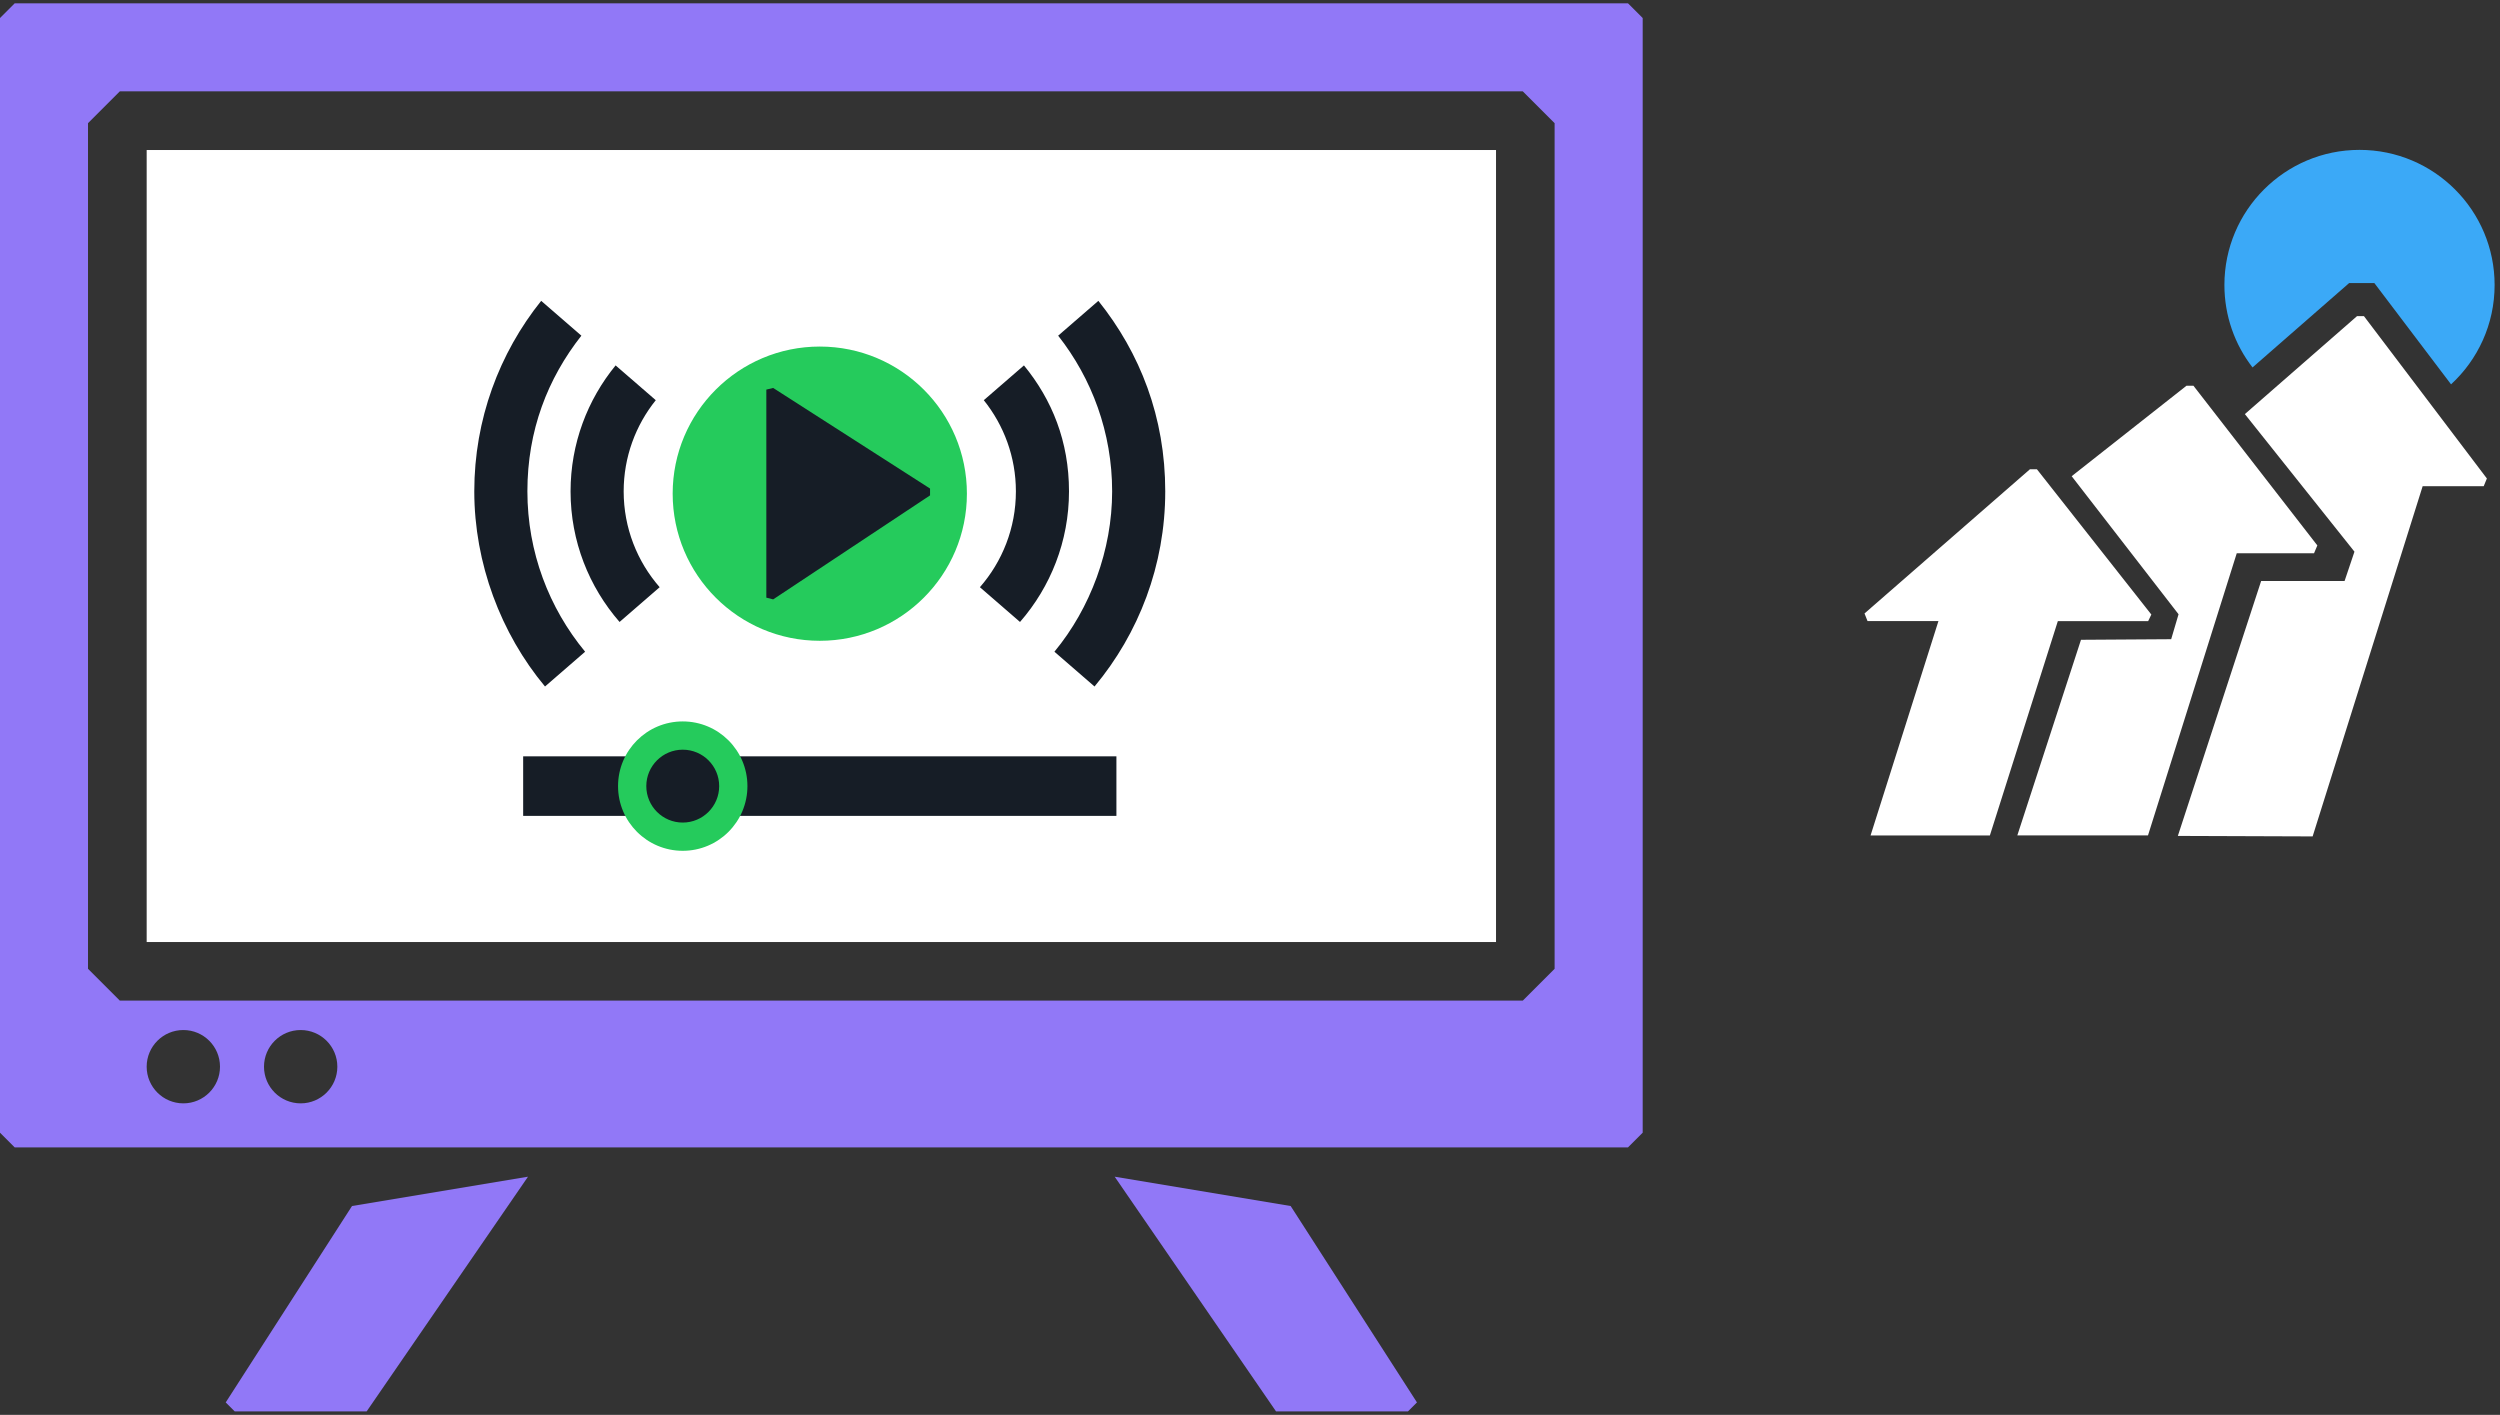
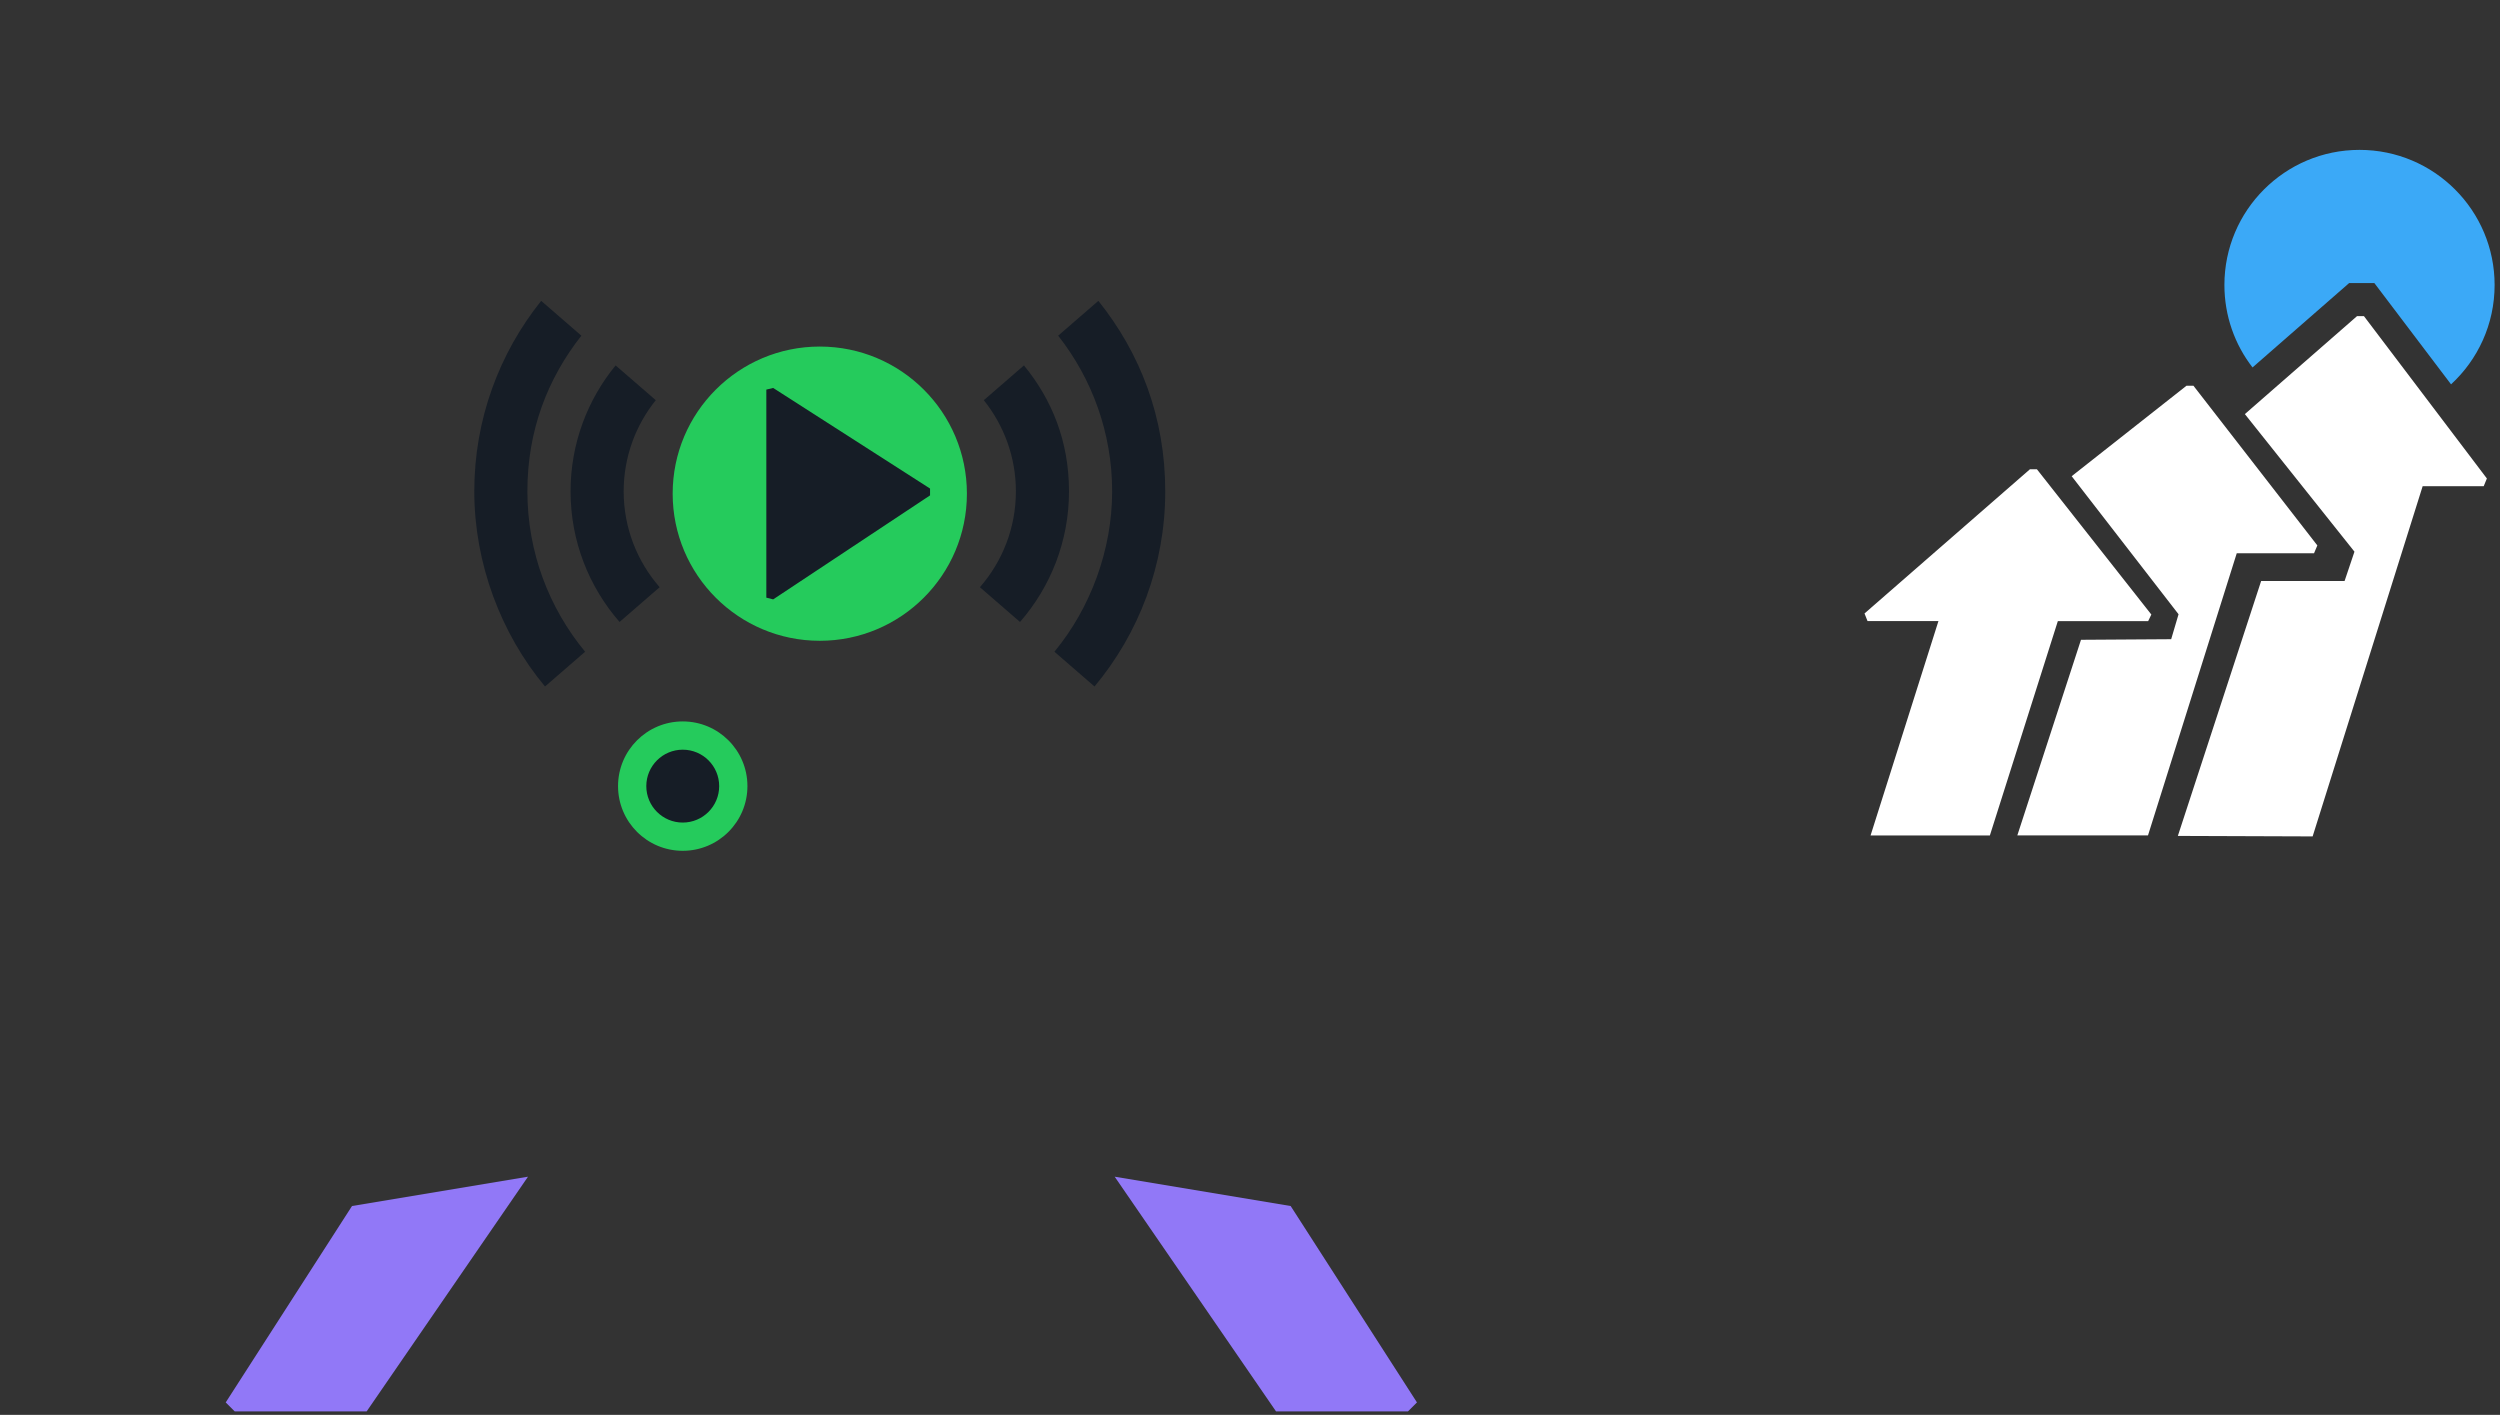
<svg xmlns="http://www.w3.org/2000/svg" width="417" height="236" viewBox="0 0 417 236" fill="none">
  <rect x="0" y="0" width="417" height="236" fill="#333333" stroke="none" />
  <path d="M394.308 52.734H393.148L374.443 69.071L392.724 92.018L391.076 96.91H377.159L363.266 139.432L385.748 139.513L404.099 81.096H414.284C414.47 80.643 414.65 80.191 414.812 79.813L394.308 52.734ZM373.103 92.285H385.981L386.532 90.979L365.866 64.341H364.705L345.554 79.43L363.382 102.458L362.152 106.619L347.109 106.718L336.489 139.345H358.286C358.286 139.345 372.464 94.281 373.091 92.279H373.103V92.285ZM343.244 103.602H358.315L358.844 102.505L339.756 78.27H338.595L311 102.325L311.505 103.596H323.332L312.01 139.357H331.91L343.25 103.596H343.244V103.602Z" fill="white" />
  <path d="M375.72 61.289L391.842 47.21H396.038L408.835 64.109C413.304 59.989 416.101 54.093 416.101 47.535C416.101 35.092 406.009 25 393.566 25C381.123 25 371.031 35.092 371.031 47.535C371.031 52.712 372.778 57.488 375.72 61.289Z" fill="#3BA9F7" />
-   <path d="M271.554 191.381L274 188.934V3.006L271.554 0.559H2.446L0 3.006V188.934L2.446 191.381H271.554ZM30.58 184.041C27.204 184.041 24.464 181.301 24.464 177.925C24.464 174.549 27.204 171.809 30.58 171.809C33.956 171.809 36.696 174.549 36.696 177.925C36.696 181.301 33.956 184.041 30.58 184.041ZM50.152 184.041C46.776 184.041 44.036 181.301 44.036 177.925C44.036 174.549 46.776 171.809 50.152 171.809C53.528 171.809 56.268 174.549 56.268 177.925C56.268 181.301 53.528 184.041 50.152 184.041ZM14.679 20.546L19.987 15.238H254L259.309 20.546V161.596L254 166.904H19.987L14.679 161.596V20.546Z" fill="#9178F7" />
  <path d="M88.071 196.273L58.714 201.166L37.65 233.924L39.143 235.416H61.16L88.071 196.273Z" fill="#9178F7" />
  <path d="M212.838 235.416H234.856L236.349 233.924L215.285 201.166L185.928 196.273L212.838 235.416Z" fill="#9178F7" />
-   <path d="M249.536 25.023H24.465V157.131H249.536V25.023Z" fill="white" />
  <path d="M95.17 81.963C95.17 73.996 97.993 66.677 102.684 60.95L109.383 66.752C106.036 70.925 104.028 76.209 104.028 81.963C104.028 88.074 106.295 93.666 110.031 97.947L103.343 103.744C98.258 97.909 95.17 90.293 95.17 81.963ZM97.599 108.71C91.586 101.434 87.969 92.106 87.969 81.953C87.969 71.799 91.343 63.147 96.973 55.989L90.269 50.181C83.289 58.898 79.111 69.948 79.111 81.953C79.111 93.958 83.543 105.677 90.906 114.508L97.594 108.71H97.599ZM170.137 103.744C175.221 97.909 178.309 90.293 178.309 81.963C178.309 73.635 175.486 66.677 170.795 60.95L164.096 66.752C167.443 70.925 169.451 76.209 169.451 81.963C169.451 88.074 167.184 93.666 163.449 97.947L170.137 103.744ZM175.88 108.71L182.568 114.508C189.931 105.677 194.363 94.319 194.363 81.953C194.363 69.586 190.185 58.898 183.205 50.181L176.501 55.989C182.131 63.147 185.505 72.161 185.505 81.953C185.505 91.745 181.888 101.434 175.875 108.71H175.88Z" fill="#161D26" />
  <path d="M136.74 106.883C150.292 106.883 161.279 95.897 161.279 82.344C161.279 68.792 150.292 57.806 136.74 57.806C123.188 57.806 112.201 68.792 112.201 82.344C112.201 95.897 123.188 106.883 136.74 106.883Z" fill="#25CB5C" />
-   <path d="M186.218 126.157H87.264V136.089H186.218V126.157Z" fill="#161D26" />
  <path d="M113.88 141.914C119.84 141.914 124.671 137.083 124.671 131.123C124.671 125.164 119.84 120.333 113.88 120.333C107.921 120.333 103.09 125.164 103.09 131.123C103.09 137.083 107.921 141.914 113.88 141.914Z" fill="#25CB5C" />
  <path d="M113.881 137.204C117.238 137.204 119.959 134.482 119.959 131.125C119.959 127.769 117.238 125.047 113.881 125.047C110.524 125.047 107.803 127.769 107.803 131.125C107.803 134.482 110.524 137.204 113.881 137.204Z" fill="#161D26" />
  <path d="M155.132 82.63V81.491L128.963 64.709L127.824 64.984V99.687L128.963 99.979L155.132 82.63Z" fill="#161D26" />
</svg>